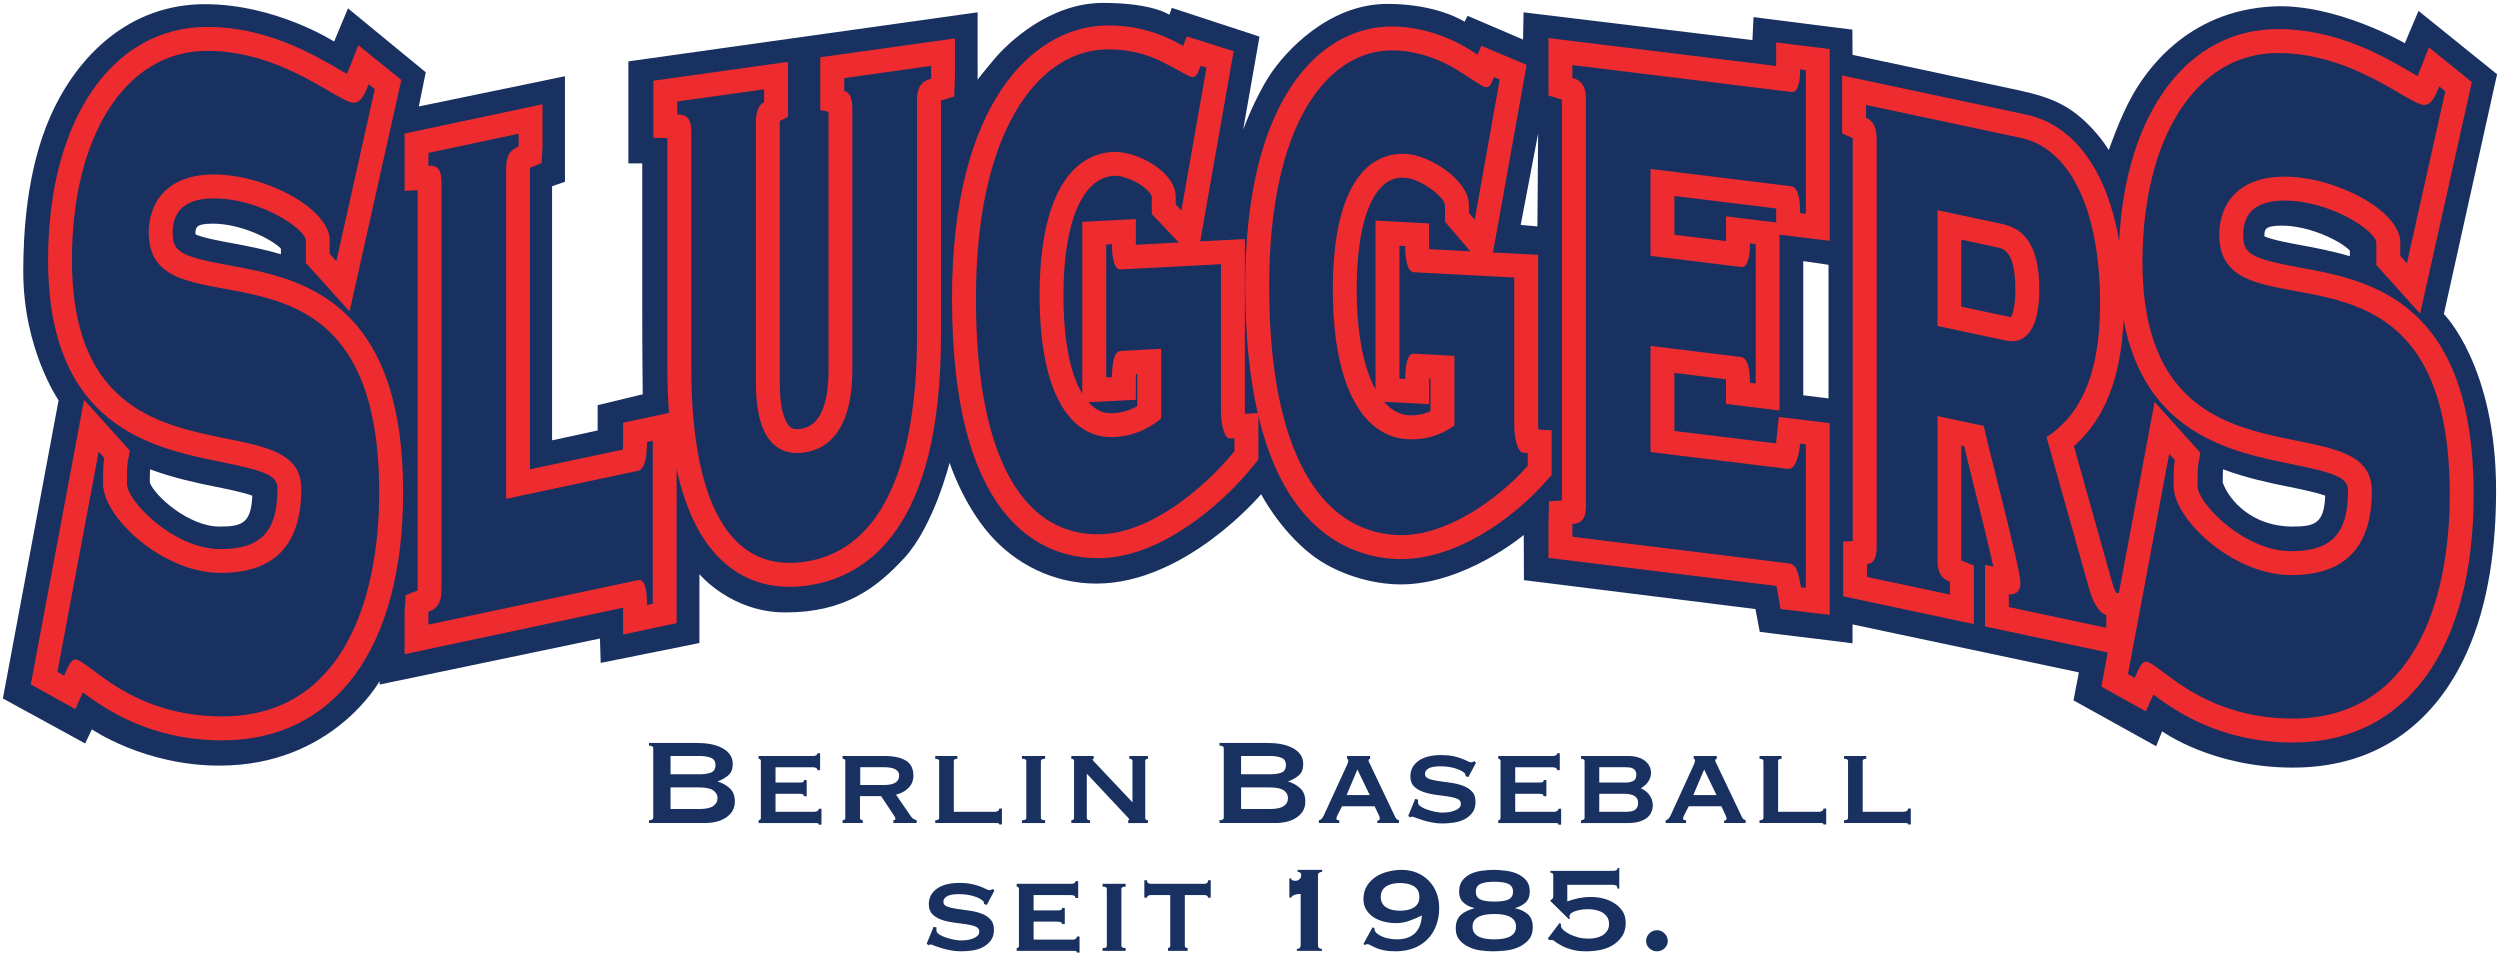
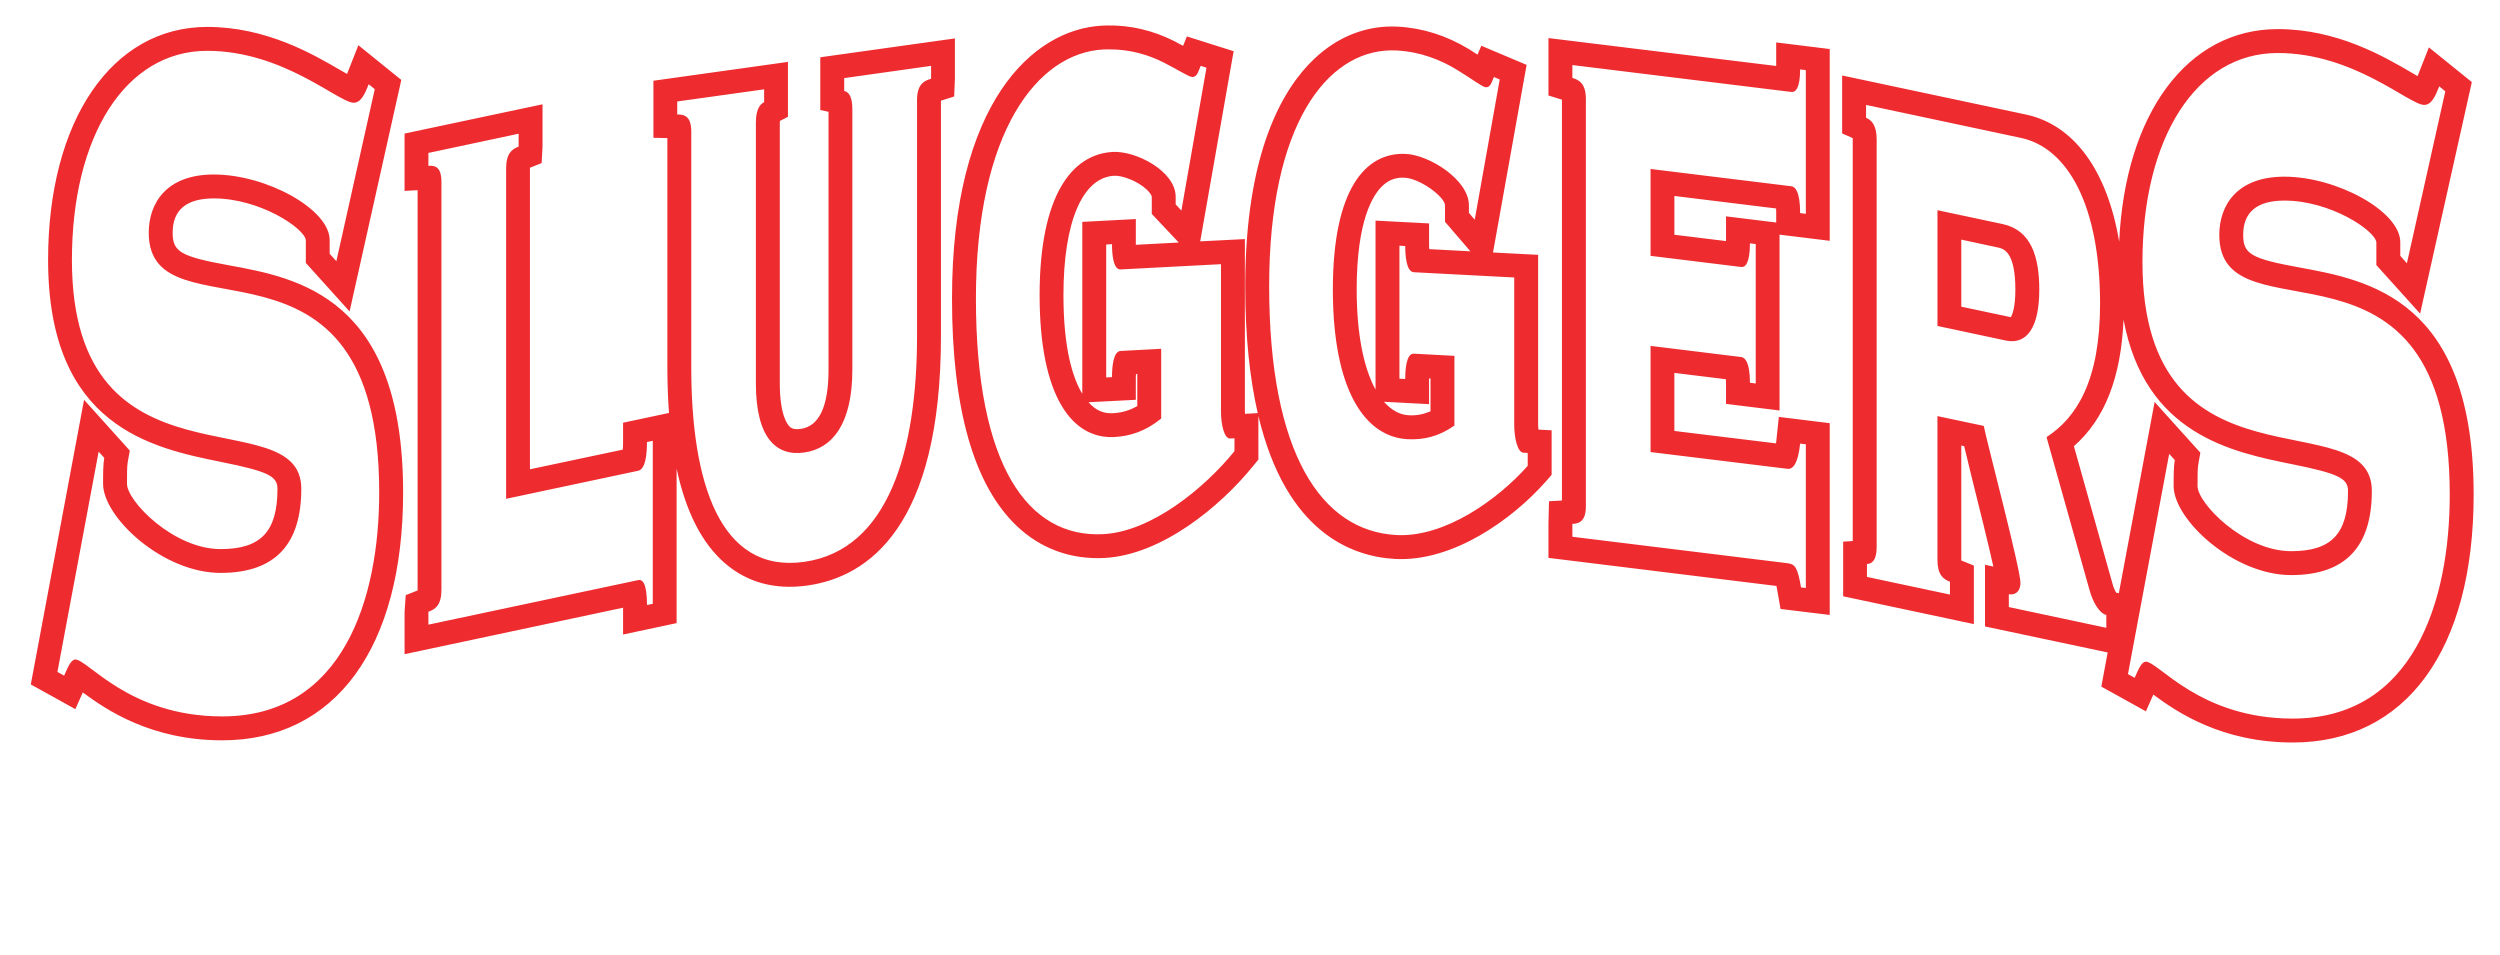
<svg xmlns="http://www.w3.org/2000/svg" version="1.1" width="862.395" height="329.598" id="svg3079">
  <defs id="defs3081" />
  <g transform="translate(71.198,-250.42)" id="layer1">
-     <path d="m 739.408,338.813 c -6.117,-1.812 -11.949,-2.921 -16.872,-3.823 -4.202,-0.768 -10.15,-1.894 -12.598,-3.045 0,-0.041 -0.004,-0.051 -0.004,-0.095 0,-2.164 0,-3.591 5.999,-3.591 9.617,0 20.234,5.26 23.474,8.6 l 0,1.954 z m -19.797,93.248 c -13.561,0 -21.702,-8.652 -24.051,-15.163 0.002,-1.745 0.017,-3.535 0.084,-4.584 8.202,3.046 16.221,4.721 22.684,6.027 3.992,0.808 9.594,1.95 12.581,3.068 -0.379,9.588 -3.57,10.652 -11.299,10.652 z m -160.047,-44.202 -8.713,-1.09 0,-46.274 8.713,1.27 0,46.094 z m -100.425,-59.342 -5.756,-0.5 6.008,-31.538 -0.251,32.039 z m -433.437,9.612 c -6.114,-1.812 -11.947,-2.921 -16.87,-3.823 -4.204,-0.768 -10.151,-1.894 -12.599,-3.045 -0.002,-0.041 -0.006,-0.051 -0.006,-0.095 0,-2.164 0,-3.591 5.999,-3.591 9.614,0 20.234,5.26 23.475,8.6 l 0,1.954 z M 4.53,432.061 c -10.698,0 -22.437,-10.686 -24.051,-15.163 0.002,-1.745 0.016,-3.535 0.085,-4.584 8.2,3.046 16.219,4.721 22.683,6.027 3.991,0.808 9.594,1.95 12.582,3.068 -0.38,9.588 -3.571,10.652 -11.299,10.652 z M 790.197,276.045 l -27.108,-21.874 -4.717,11.15 c 0,0 -23.676,-13.724 -45.293,-12.694 -30.367,1.447 -44.461,23.11 -48.842,30.983 -4.381,7.873 -7.99,18.589 -7.99,18.589 0,0 -2.073,-3.551 -5.861,-7.576 -7.115,-7.562 -13.557,-10.539 -25.043,-13.026 -11.486,-2.487 -57.485,-12.254 -57.485,-12.254 l -0.06,-8.702 -34.102,-4.323 -0.375,7.922 -78.952,-9.571 -0.171,9.4 -19.14,-8.204 -1.025,2.051 c 0,0 -9.227,-6.152 -26.659,-6.152 -20.337,0 -35.374,16.577 -40.671,24.779 -5.297,8.204 -9.059,18.628 -9.059,18.628 l 5.641,-32.127 -30.248,-9.913 -0.854,2.392 c 0,0 -5.639,-4.101 -22.9,-4.101 -18.455,0 -32.811,13.843 -37.424,19.311 -4.614,5.468 -5.81,7.177 -5.81,7.177 l 0,-23.242 -120.48,16.919 0,35.205 4.785,0 c 0,0 0,29.049 0,48.532 0,19.483 0.171,31.104 0.171,31.104 l -15.55,3.76 0,8.714 -15.721,3.418 0,-87.666 4.443,-1.538 0,-36.399 -50.413,10.424 2.393,-11.793 -26.83,-22.043 -4.785,11.449 c 0,0 -20.071,-12.896 -44.605,-12.896 -25.716,0 -43.87,17.415 -53.27,38.686 -8.349,18.891 -9.351,41.027 -9.351,53.617 0,26.764 12.181,44.347 12.181,44.347 l -19.215,102.851 28.393,15.527 2.316,-4.89 c 0,0 18.1,12.526 44.006,12.526 39.117,0 55.244,-29.167 55.244,-29.167 l 0,1.201 76.005,-15.869 0.257,8.406 34.054,-6.862 0,-23.761 c 0,0 10.895,13.21 29.681,13.21 20.244,0 31.225,-8.234 40.918,-18.699 10.265,-11.082 15.698,-32.94 15.698,-32.94 0,0 4.47,13.953 13.81,24.705 8.748,10.069 21.866,16.985 36.801,16.985 30.882,0 56.851,-30.833 56.851,-30.833 0,0 6.341,12.238 17.25,20.765 8.76,6.845 21.053,10.352 30.925,10.352 22.169,0 42.427,-17.059 42.427,-17.059 l 0.064,15.589 79.866,9.968 1.47,7.858 c 0,0 5.18,0.705 11.824,1.47 6.646,0.766 20.19,2.492 20.19,2.492 l 0,-6.517 78.079,16.548 -1.855,9.65 28.514,15.816 2.059,-5.147 c 0,0 17.156,12.525 45.122,12.525 30.75,0 49.707,-17.061 59.875,-39.46 7.817,-17.22 10.205,-37.503 10.205,-56.184 0,-42.977 -18.012,-60.821 -18.012,-60.821 l 18.356,-82.695" id="path22" style="fill:#193160;fill-opacity:1;fill-rule:nonzero;stroke:none" />
    <path d="m 310.579,259.206 c -0.537,0.011 -1.086,0.034 -1.625,0.063 -23.869,1.252 -51.75,26.659 -51.75,94.125 0,38.017 7.531,64.414 22.375,78.5 8.215,7.794 18.653,11.607 30.219,11 19.729,-1.034 39.945,-17.721 51.25,-31.688 l 1.844,-2.25 0,-15.062 c 9.594,40.271 32.306,48.563 47.219,49.344 19.956,1.047 40.422,-13.706 51.875,-26.656 l 2.062,-2.344 0,-15.375 c 0,0 -2.326,-0.136 -4.531,-0.25 -0.053,-0.581 -0.125,-1.089 -0.125,-1.812 l 0,-58.469 c 0,0 -12.88,-0.672 -15.562,-0.812 0.861,-4.814 11.594,-64.719 11.594,-64.719 l -15.625,-6.594 c 0,0 -0.674,1.572 -1.312,3.063 -1.435,-0.92 -2.875,-1.844 -2.875,-1.844 -7.805,-4.743 -16.071,-7.362 -24.625,-7.812 -10.603,-0.554 -20.59,3.296 -28.875,11.156 -10.829,10.279 -23.75,32.213 -23.75,78.344 0,17.668 1.611,32.069 4.312,43.812 -0.203,0.011 -2.194,0.135 -4.375,0.25 -0.017,-0.338 -0.062,-0.563 -0.062,-0.938 l 0,-59.344 c 0,0 -13.3,0.67 -15.406,0.781 0.793,-4.519 11.531,-65.594 11.531,-65.594 l -16.125,-5.094 c 0,0 -0.654,1.632 -1.312,3.25 -1.513,-0.811 -3.031,-1.625 -3.031,-1.625 -7.421,-3.737 -15.252,-5.568 -23.312,-5.406 z m -310.313,0.5 c -32.839,0 -54.875,32.307 -54.875,80.375 0,57.604 36.005,64.895 59.844,69.719 15.84,3.205 19.281,4.826 19.281,9.219 0,14.765 -5.695,20.812 -19.625,20.812 -16.23,0 -32.281,-16.545 -32.281,-22.5 0,-3.132 -0.005,-6.089 0.25,-7.5 l 0.719,-3.969 -15.781,-17.531 -18.375,98.188 15.375,8.531 c 0,0 1.494,-3.381 2.562,-5.781 8.164,6.064 23.6,16.531 48.094,16.531 39.068,0 62.406,-31.973 62.406,-85.5 0,-67.381 -36.204,-73.994 -60.156,-78.375 -16.645,-3.043 -19.344,-4.629 -19.344,-11.25 0,-7.846 4.773,-11.812 14.219,-11.812 15.933,0 31.344,10.371 31.719,14.406 l 0,7.844 15.094,16.75 17.844,-79.875 -14.812,-11.969 c 0,0 -3.534,8.959 -3.906,9.906 -0.705,-0.406 -1.421,-0.796 -2.094,-1.188 -9.611,-5.614 -25.708,-15.031 -46.156,-15.031 z m 714.25,0.75 c -31.212,0 -52.635,29.184 -54.688,73.344 -4.071,-24.409 -15.486,-40.326 -32.188,-43.875 l -63.375,-13.469 0,20 c 0,0 2.204,0.976 3.625,1.594 0.01,0.157 0.031,0.225 0.031,0.438 l 0,138.562 c -1.633,0.106 -3.312,0.219 -3.312,0.219 l 0,18.844 45.094,9.594 0,-20.187 c 0,0 -2.95,-1.207 -4.312,-1.75 -0.004,-0.107 -0.031,-0.121 -0.031,-0.25 l 0,-39.406 c 0.455,0.097 0.58,0.128 1,0.219 1.194,4.907 2.719,11.219 2.719,11.219 2.116,8.451 5.575,22.281 7.344,30.312 -1.19,-0.253 -2.875,-0.625 -2.875,-0.625 l 0,21.281 42.312,8.969 -2.188,11.781 15.375,8.531 c 0,0 1.496,-3.379 2.562,-5.781 8.167,6.065 23.598,16.531 48.094,16.531 39.067,0 62.406,-31.974 62.406,-85.5 0,-67.381 -36.202,-73.994 -60.156,-78.375 -16.641,-3.045 -19.344,-4.629 -19.344,-11.25 0,-7.846 4.773,-11.812 14.219,-11.812 15.931,0 31.342,10.371 31.719,14.406 l 0,7.844 15.094,16.75 17.844,-79.875 -14.812,-11.969 c 0,0 -3.536,8.965 -3.906,9.906 -0.704,-0.404 -1.423,-0.826 -2.094,-1.219 -9.61,-5.612 -25.704,-15 -46.156,-15 z m -251.562,3.094 0,19.812 c 0,0 3.04,0.941 4.656,1.438 l 0,138.281 c -2.188,0.115 -4.469,0.25 -4.469,0.25 l -0.188,7.813 0,11.719 78.656,9.688 c 0.103,0.512 0.212,1.111 0.344,1.875 l 1.062,6.062 16.969,2.062 0,-66.156 -17.562,-2.156 -0.875,8.375 c -0.029,0.303 -0.061,0.488 -0.094,0.75 -6.592,-0.811 -25.973,-3.163 -35.062,-4.281 l 0,-20.031 c 7.399,0.909 13.59,1.673 17.781,2.188 0.017,0.378 0.031,0.734 0.031,1.219 l 0,7.281 18.469,2.281 0,-60.656 c 1.635,0.2 17.312,2.125 17.312,2.125 l 0,-66.156 -18.469,-2.281 0,8.125 c -18.004,-2.211 -78.562,-9.625 -78.562,-9.625 z m -204.75,0.125 -46.438,6.5 0,18.188 c 0,0 1.45,0.306 2.844,0.625 l 0,88.938 c 0,12.674 -3.224,19.547 -9.562,20.438 -2.545,0.358 -3.396,-0.375 -3.719,-0.656 -0.83,-0.72 -3.531,-3.937 -3.531,-15.094 l 0,-89.906 c 0,-0.27 0.019,-0.369 0.031,-0.562 1.316,-0.671 2.781,-1.438 2.781,-1.438 l 0,-18.937 -46.406,6.5 0,19.687 c 0,0 2.468,0.046 4.812,0.094 l 0,79.188 c 0,5.516 0.199,10.695 0.562,15.625 l -15.844,3.375 0,6.656 c 0,1.114 -0.038,1.945 -0.094,2.625 -6.831,1.451 -21.906,4.628 -32.031,6.781 l 0,-103.75 c 0,-0.128 0.027,-0.174 0.031,-0.281 1.409,-0.562 4,-1.594 4,-1.594 l 0.312,-5.688 0,-14.594 -47.594,10.094 0,19.781 c 0,0 2.255,-0.137 4.5,-0.25 l 0,137.844 c 0,0.114 -0.028,0.153 -0.031,0.25 -1.399,0.551 -4.062,1.594 -4.062,1.594 l -0.406,5.75 0,14.625 c 0,0 64.015,-13.614 75.375,-16.031 l 0,9.25 18.469,-3.938 0,-53.281 c 3.171,14.809 8.708,25.703 16.562,32.531 7.755,6.742 17.348,9.355 28.562,7.781 21.002,-2.954 46.062,-20.296 46.062,-86.125 l 0,-81.125 c 1.503,-0.471 4.562,-1.438 4.562,-1.438 l 0.25,-6.125 0,-13.906 z m 52.75,3.781 c 7.782,-0.114 14.228,1.987 19.219,4.5 5.326,2.679 8.835,5.093 10,5.031 1.663,-0.086 1.981,-1.952 2.812,-3.844 l 2,0.625 -8.656,49.281 -1.969,-2.125 0,-2.594 c 0,-8.873 -13.668,-15.918 -21.656,-15.5 -14.148,0.743 -25.281,15.006 -25.281,49.406 0,35.134 11.302,49.698 25.781,48.938 5.493,-0.288 10.83,-2.026 16.156,-6.375 l 0,-24.062 -14,0.75 c -2.662,0.138 -2.969,6.072 -2.969,9.031 l -2,0.094 0,-45.844 2,-0.125 c 0,2.961 0.307,8.857 2.969,8.719 l 34.625,-1.812 0,50.688 c 0,4.807 1.157,9.542 3.156,9.438 l 1.5,-0.062 0,4.438 c -10.319,12.747 -28.605,27.753 -45.25,28.625 -25.963,1.362 -43.938,-23.581 -43.938,-81.281 0,-57.699 21.301,-84.72 43.938,-85.906 0.531,-0.028 1.044,-0.024 1.562,-0.031 z m 97.469,0.344 c 0.704,-0.014 1.418,-0.01 2.125,0.031 8.484,0.445 15.455,3.387 20.781,6.625 5.324,3.239 8.835,6.003 10,6.063 1.666,0.088 1.981,-1.726 2.812,-3.531 l 2,0.844 -8.625,48.375 -2,-2.344 0,-2.594 c 0,-8.88 -13.666,-17.33 -21.656,-17.75 -14.148,-0.741 -25.281,12.354 -25.281,46.75 0,35.139 11.302,50.899 25.781,51.656 5.495,0.288 10.832,-0.929 16.156,-4.719 l 0,-24.031 -14,-0.75 c -2.664,-0.14 -2.969,5.762 -2.969,8.719 l -2,-0.094 0,-45.875 2,0.125 c 0,2.958 0.305,8.893 2.969,9.031 l 34.625,1.813 0,50.656 c 0,4.807 1.159,9.677 3.156,9.781 l 1.5,0.094 0,4.438 c -10.319,11.665 -28.609,24.747 -45.25,23.875 -25.965,-1.361 -43.938,-28.178 -43.938,-85.875 0,-55.896 19.985,-80.883 41.812,-81.312 z m -408.156,0.156 c 26.31,0 45.345,17.906 50.531,17.906 2.496,0 3.844,-2.959 5.188,-6.375 l 2.094,1.688 -13.25,59.344 -2.312,-2.563 0,-4.719 c 0,-10.671 -21.885,-22.625 -39.938,-22.625 -16.709,0 -22.469,10.246 -22.469,20.062 0,37.984 79.5,-8.535 79.5,89.625 0,36.704 -12.482,77.25 -54.156,77.25 -32.072,0 -46.269,-19.625 -50.688,-19.625 -1.535,0 -2.692,3.001 -3.844,5.562 l -2.312,-1.281 14.219,-75.969 1.938,2.125 c -0.384,2.135 -0.406,5.131 -0.406,8.969 0,11.524 20.557,30.719 40.531,30.719 19.204,0 27.844,-10.253 27.844,-29.031 0,-31.583 -79.125,3.429 -79.125,-78.938 0,-42.68 18.425,-72.125 46.656,-72.125 z m 714.25,0.75 c 26.311,0 45.347,17.906 50.531,17.906 2.497,0 3.843,-2.991 5.188,-6.406 l 2.094,1.719 -13.25,59.312 -2.281,-2.562 0,-4.688 c 0,-10.669 -21.915,-22.625 -39.969,-22.625 -16.709,0 -22.469,10.246 -22.469,20.062 0,37.984 79.5,-8.535 79.5,89.625 0,36.704 -12.483,77.25 -54.156,77.25 -32.072,0 -46.273,-19.625 -50.688,-19.625 -1.538,0 -2.691,2.999 -3.844,5.562 l -2.312,-1.281 14.219,-75.969 1.938,2.125 c -0.385,2.135 -0.406,5.129 -0.406,8.969 0,11.523 20.559,30.719 40.531,30.719 19.204,0 27.844,-10.255 27.844,-29.031 0,-31.585 -79.125,3.43 -79.125,-78.938 0,-42.678 18.426,-72.125 46.656,-72.125 z m -243.312,4.156 75.562,9.281 c 1.33,0.163 3,-1.125 3,-7.781 l 1.969,0.25 0,49.562 -1.969,-0.25 c 0,-7.395 -1.67,-9.085 -3,-9.25 l -48.594,-5.969 0,29.969 31.281,3.844 c 1.332,0.163 3,-1.128 3,-8.156 l 2,0.25 0,48.094 -2,-0.25 c 0,-7.029 -1.668,-8.713 -3,-8.875 l -31.281,-3.844 0,36.625 47.25,5.781 c 1.995,0.244 3.677,-2.113 4.344,-8.688 l 1.969,0.219 0,49.562 -1.656,-0.188 c -1.165,-6.803 -1.994,-8.021 -4.656,-8.344 l -74.219,-9.125 0,-4.437 c 2.331,-0.086 4.656,-0.886 4.656,-6.063 l 0,-140.562 c 0,-5.18 -2.326,-6.562 -4.656,-7.219 l 0,-4.438 z m -221.219,0.281 0,4.437 c -2.664,0.743 -4.844,2.166 -4.844,7.344 l 0,81.344 c 0,39.204 -9.645,73.849 -38.938,77.969 -29.292,4.113 -38.938,-27.793 -38.938,-67 l 0,-81.375 c 0,-5.178 -2.182,-5.975 -4.844,-5.969 l 0,-4.469 29.969,-4.188 0,4.438 c -0.999,0.508 -2.844,1.851 -2.844,7.031 l 0,89.906 c 0,18.863 7.003,25.264 16.656,23.906 9.654,-1.357 16.625,-9.731 16.625,-28.594 l 0,-89.875 c 0,-5.178 -1.814,-6.021 -2.812,-6.25 l 0,-4.438 29.969,-4.219 z m 322.531,13.469 53.406,11.375 c 16.314,3.465 27.312,23.562 27.312,57.219 0,26.631 -8.152,39.319 -18.469,46 l 14.812,52.688 c 1.167,4.317 3.482,8.16 5.812,8.656 l 0,4.438 -33.625,-7.156 0,-4.437 c 1.499,0.318 4,-0.271 4,-3.969 0,-4.809 -11.324,-47.523 -12.656,-54.094 l -15.969,-3.375 0,49.563 c 0,5.176 1.98,6.696 4.312,7.562 l 0,4.438 -28.625,-6.094 0,-4.438 c 1.33,-0.087 3.344,-0.76 3.344,-5.938 l 0,-140.562 c 0,-5.178 -1.995,-6.715 -3.656,-7.438 l 0,-4.438 z m -464.812,9.938 0,4.438 c -2.33,0.865 -4.312,2.387 -4.312,7.562 l 0,113.938 45.594,-9.688 c 1.332,-0.284 3,-2.14 3,-9.906 l 2,-0.406 0,56.219 -2,0.406 c 0,-7.769 -1.668,-8.878 -3,-8.594 l -72.406,15.375 0,-4.438 c 2.496,-0.903 4.5,-2.416 4.5,-7.594 l 0,-140.562 c 0,-5.178 -2.004,-5.852 -4.5,-5.688 l 0,-4.438 31.125,-6.625 z m 205.438,14.5 c 2.796,-0.144 8.096,1.79 11.25,4.781 1.254,1.192 1.719,2.142 1.719,2.5 l 0,5.875 c 0,0 6.797,7.211 9.312,9.875 -7.156,0.377 -10.748,0.567 -14.812,0.781 0,-0.082 0,-0.134 0,-0.219 l 0,-8.656 -18.469,0.969 0,59.313 c -3.162,-5.238 -6.5,-15.212 -6.5,-34.031 0,-25.216 6.545,-40.611 17.5,-41.188 z m 99.156,0.656 c 0.369,-0.013 0.736,0.011 1.125,0.031 5.289,0.276 13.844,6.645 13.844,9.531 l 0,5.656 c 0,0 6.428,7.484 8.75,10.188 -7.025,-0.368 -10.76,-0.569 -14.188,-0.75 -0.017,-0.379 -0.062,-0.603 -0.062,-1.062 l 0,-7.812 -18.469,-0.969 0,58.281 c -4.12,-7.495 -6.5,-19.319 -6.5,-34.531 0,-23.767 5.564,-32.579 8.875,-35.719 1.915,-1.818 4.039,-2.755 6.625,-2.844 z m 94.094,6.313 c 10.804,1.326 29.459,3.621 35.094,4.312 0.023,0.469 0.031,0.962 0.031,1.594 l 0,3.25 c -1.635,-0.2 -17.312,-2.125 -17.312,-2.125 l 0,8.531 c -5.139,-0.632 -12.408,-1.522 -17.812,-2.187 l 0,-13.375 z m 90.75,4.906 0,39.938 23.625,5.031 c 6.99,1.486 11.5,-4.217 11.5,-17.531 0,-11.467 -2.838,-20.569 -12.656,-22.656 l -22.469,-4.781 z m 8.219,10.156 c 6.178,1.316 12.531,2.688 12.531,2.688 1.989,0.424 6.125,1.288 6.125,14.594 0,6.172 -1.087,8.672 -1.562,9.469 -0.045,-0.01 -10.269,-2.176 -17.094,-3.625 l 0,-23.125 z m 55.969,27.594 c 7.384,39.593 37.386,45.673 58.156,49.875 15.844,3.205 19.281,4.824 19.281,9.219 0,14.764 -5.695,20.781 -19.625,20.781 -16.229,0 -32.281,-16.514 -32.281,-22.469 0,-3.132 -0.005,-6.093 0.25,-7.5 l 0.719,-4 -15.781,-17.5 -12.344,65.969 c -0.398,-0.085 -0.56,-0.114 -0.906,-0.188 -0.379,-0.615 -0.87,-1.572 -1.281,-3.094 -0.018,-0.064 -9.553,-34.049 -13.312,-47.438 10.644,-9.309 16.267,-23.686 17.125,-43.656 z m -340.219,18.75 0,11.062 c -2.59,1.502 -5.264,2.305 -8.344,2.469 -2.993,0.157 -5.399,-0.764 -7.625,-2.875 -0.257,-0.245 -0.564,-0.594 -0.844,-0.906 2.433,-0.126 16.312,-0.844 16.312,-0.844 l 0,-7.812 c 0,-0.46 0.046,-0.682 0.062,-1.063 0.148,-0.01 0.289,-0.023 0.438,-0.031 z m 100.656,1.531 c 0.165,0.01 0.333,0.021 0.5,0.031 l 0,11.312 c -2.312,0.989 -4.7,1.52 -7.469,1.375 -3.265,-0.171 -6.123,-1.87 -8.594,-4.656 2.291,0.121 15.562,0.812 15.562,0.812 l 0,-8.687 c 0,-0.085 0,-0.105 0,-0.188 z" id="path24" style="fill:#ee2c30;fill-opacity:1;fill-rule:nonzero;stroke:none" />
-     <path d="m 152.673,506.706 0,0.938 c 0.982,0 1.469,0.307 1.469,0.937 l 0,23.844 c 0,0.63 -0.487,0.938 -1.469,0.938 l 0,0.969 19.25,0 c 1.643,0 3.082,-0.196 4.375,-0.562 1.293,-0.369 2.392,-0.898 3.281,-1.563 0.894,-0.665 1.576,-1.421 2.031,-2.312 0.453,-0.892 0.688,-1.888 0.688,-2.938 0,-1.994 -0.586,-3.496 -1.719,-4.562 -1.132,-1.067 -2.517,-1.854 -4.156,-2.344 l 0,-0.125 c 1.398,-0.49 2.614,-1.169 3.625,-2.062 1.013,-0.893 1.531,-2.166 1.531,-3.812 0,-1.367 -0.363,-2.509 -1.062,-3.438 -0.7,-0.929 -1.628,-1.672 -2.781,-2.25 -1.155,-0.577 -2.466,-1.018 -3.969,-1.281 -1.503,-0.264 -3.082,-0.375 -4.688,-0.375 l -16.406,0 z m 196.812,0 0,0.938 c 0.98,0 1.469,0.307 1.469,0.937 l 0,23.844 c 0,0.63 -0.489,0.938 -1.469,0.938 l 0,0.969 19.219,0 c 1.643,0 3.111,-0.196 4.406,-0.562 1.293,-0.369 2.392,-0.898 3.281,-1.563 0.894,-0.665 1.578,-1.421 2.031,-2.312 0.455,-0.892 0.656,-1.888 0.656,-2.938 0,-1.994 -0.553,-3.496 -1.688,-4.562 -1.132,-1.067 -2.52,-1.854 -4.156,-2.344 l 0,-0.125 c 1.396,-0.49 2.61,-1.167 3.625,-2.062 1.013,-0.893 1.5,-2.166 1.5,-3.812 0,-1.367 -0.331,-2.509 -1.031,-3.438 -0.698,-0.929 -1.626,-1.672 -2.781,-2.25 -1.155,-0.577 -2.497,-1.018 -4,-1.281 -1.503,-0.264 -3.048,-0.375 -4.656,-0.375 l -16.406,0 z m -138.719,3.563 c 0,0.634 -0.54,0.937 -1.625,0.937 l -18.656,0 0,0.969 c 0.175,0 0.356,0.066 0.531,0.188 0.175,0.121 0.25,0.312 0.25,0.594 l 0,19.625 c 0,0.282 -0.075,0.472 -0.25,0.594 -0.175,0.121 -0.356,0.188 -0.531,0.188 l 0,0.969 19.281,0 c 0.418,0 0.78,-0.01 1.062,0.031 0.278,0.037 0.406,0.21 0.406,0.531 l 0.938,0 0,-5.5 -0.938,0 c 0,0.315 -0.128,0.559 -0.406,0.75 -0.282,0.194 -0.645,0.312 -1.062,0.312 l -13.438,0 0,-6.219 7.656,0 c 0.7,0 1.24,0.036 1.625,0.125 0.385,0.086 0.542,0.334 0.438,0.719 l 1.031,0 0,-5.562 -0.938,0 c 0,0.385 -0.126,0.632 -0.406,0.719 -0.28,0.089 -0.718,0.125 -1.312,0.125 l -8.094,0 0,-5.281 12.812,0 c 1.085,0 1.625,0.336 1.625,1 l 0.938,0 0,-5.812 -0.938,0 z m 255.156,0 c 0,0.634 -0.542,0.937 -1.625,0.937 l -18.656,0 0,0.969 c 0.171,0 0.354,0.066 0.531,0.188 0.171,0.121 0.25,0.312 0.25,0.594 l 0,19.625 c 0,0.282 -0.079,0.472 -0.25,0.594 -0.177,0.123 -0.36,0.188 -0.531,0.188 l 0,0.969 19.281,0 c 0.418,0 0.783,-0.01 1.062,0.031 0.282,0.037 0.406,0.21 0.406,0.531 l 0.938,0 0,-5.5 -0.938,0 c 0,0.315 -0.124,0.559 -0.406,0.75 -0.28,0.194 -0.645,0.312 -1.062,0.312 l -13.438,0 0,-6.219 7.656,0 c 0.698,0 1.24,0.036 1.625,0.125 0.385,0.086 0.54,0.334 0.438,0.719 l 1.031,0 0,-5.562 -0.938,0 c 0,0.385 -0.128,0.632 -0.406,0.719 -0.28,0.089 -0.718,0.125 -1.312,0.125 l -8.094,0 0,-5.281 12.812,0 c 1.083,0 1.625,0.336 1.625,1 l 0.938,0 0,-5.812 -0.938,0 z m -40,0.625 c -3.362,0 -5.955,0.672 -7.812,2 -1.855,1.332 -2.781,3.103 -2.781,5.344 0,1.503 0.425,2.678 1.281,3.5 0.856,0.825 1.922,1.438 3.219,1.875 1.293,0.438 2.683,0.777 4.188,0.969 1.501,0.193 2.928,0.369 4.219,0.563 1.297,0.194 2.362,0.46 3.219,0.812 0.859,0.348 1.281,0.918 1.281,1.688 0,0.665 -0.231,1.192 -0.719,1.594 -0.494,0.404 -1.11,0.709 -1.812,0.938 -0.694,0.228 -1.375,0.397 -2.094,0.469 -0.716,0.067 -1.323,0.094 -1.812,0.094 -0.525,0 -1.261,-0.073 -2.188,-0.25 -0.929,-0.173 -1.855,-0.422 -2.781,-0.719 -0.926,-0.298 -1.712,-0.657 -2.375,-1.094 -0.669,-0.437 -1,-0.912 -1,-1.438 0,-0.174 -0.017,-0.342 0,-0.5 0.018,-0.156 0.031,-0.329 0.031,-0.469 l -1,-0.25 -2.406,5.875 0.75,0.531 c 0.171,-0.211 0.382,-0.312 0.625,-0.312 0.138,0 0.552,0.141 1.219,0.406 0.663,0.262 1.474,0.544 2.438,0.844 0.966,0.297 2.016,0.553 3.188,0.781 1.173,0.227 2.37,0.344 3.562,0.344 1.192,0 2.433,-0.107 3.781,-0.281 1.346,-0.175 2.599,-0.532 3.719,-1.094 1.124,-0.561 2.063,-1.331 2.812,-2.312 0.756,-0.979 1.125,-2.239 1.125,-3.781 0,-1.542 -0.425,-2.749 -1.281,-3.625 -0.859,-0.877 -1.953,-1.544 -3.25,-2 -1.291,-0.455 -2.687,-0.777 -4.188,-0.969 -1.505,-0.194 -2.893,-0.402 -4.188,-0.594 -1.297,-0.193 -2.391,-0.448 -3.25,-0.781 -0.856,-0.334 -1.281,-0.887 -1.281,-1.656 0,-0.49 0.16,-0.919 0.438,-1.25 0.28,-0.334 0.664,-0.603 1.156,-0.813 0.488,-0.21 1.03,-0.349 1.656,-0.437 0.634,-0.087 1.298,-0.125 2,-0.125 1.816,0 3.465,0.205 4.938,0.625 1.468,0.42 2.554,0.936 3.25,1.531 0.282,0.21 0.463,0.415 0.5,0.625 0.033,0.21 0.061,0.417 0.094,0.625 l 0.938,0.312 2.625,-4.938 -0.562,-0.562 c -0.21,0.105 -0.393,0.195 -0.531,0.281 -0.138,0.087 -0.345,0.125 -0.625,0.125 -0.247,0 -0.621,-0.114 -1.125,-0.375 -0.509,-0.261 -1.193,-0.562 -2,-0.875 -0.805,-0.316 -1.766,-0.614 -2.938,-0.875 -1.173,-0.262 -2.605,-0.375 -4.25,-0.375 z m -265.812,0.312 10.031,0 c 1.575,0 2.873,0.224 3.906,0.625 1.031,0.404 1.562,1.236 1.562,2.531 0,1.295 -0.531,2.159 -1.562,2.562 -1.034,0.401 -2.331,0.594 -3.906,0.594 l -10.031,0 0,-6.313 z m 59.344,0 0,0.969 c 0.63,0 0.938,0.254 0.938,0.781 l 0,19.625 c 0,0.527 -0.308,0.781 -0.938,0.781 l 0,0.969 6.969,0 0,-0.969 c -0.21,0 -0.43,-0.064 -0.656,-0.188 -0.229,-0.121 -0.312,-0.312 -0.312,-0.594 l 0,-7.531 7.281,0 4.156,6.219 c 0.525,0.737 0.781,1.275 0.781,1.625 0,0.317 -0.23,0.469 -0.688,0.469 l 0,0.969 8.031,0 0,-0.969 c -0.385,-0.105 -0.731,-0.244 -1.062,-0.438 -0.334,-0.194 -0.626,-0.49 -0.906,-0.875 l -5.156,-7.5 c 0.733,-0.175 1.456,-0.448 2.156,-0.781 0.7,-0.332 1.328,-0.77 1.906,-1.313 0.576,-0.542 1.054,-1.171 1.406,-1.906 0.35,-0.735 0.531,-1.555 0.531,-2.5 0,-2.481 -0.875,-4.25 -2.625,-5.281 -1.752,-1.032 -4.196,-1.563 -7.312,-1.563 l -14.5,0 z m 31.969,0 0,0.969 c 0.91,0 1.344,0.254 1.344,0.781 l 0,19.625 c 0,0.527 -0.434,0.781 -1.344,0.781 l 0,0.969 20.594,0 c 0.42,0 0.751,-0.01 1.031,0.031 0.28,0.035 0.438,0.189 0.438,0.469 l 0.938,0 0,-5.5 -0.938,0 c 0,0.35 -0.158,0.621 -0.438,0.813 -0.28,0.194 -0.611,0.312 -1.031,0.312 l -14.188,0 0,-17.5 c 0,-0.527 0.416,-0.781 1.219,-0.781 l 0,-0.969 -7.625,0 z m 29.906,0 0,0.969 c 0.56,0 0.944,0.066 1.156,0.188 0.21,0.121 0.344,0.312 0.344,0.594 l 0,19.625 c 0,0.282 -0.134,0.472 -0.344,0.594 -0.212,0.123 -0.596,0.188 -1.156,0.188 l 0,0.969 8,0 0,-0.969 c -0.98,0 -1.469,-0.255 -1.469,-0.781 l 0,-19.625 c 0,-0.525 0.489,-0.781 1.469,-0.781 l 0,-0.969 -8,0 z m 17.031,0 0,0.969 c 0.628,0 0.938,0.256 0.938,0.781 l 0,19.625 c 0,0.527 -0.31,0.781 -0.938,0.781 l 0,0.969 6.438,0 0,-0.969 c -0.735,0 -1.094,-0.255 -1.094,-0.781 l 0,-15.281 13,13.875 c 0.418,0.457 0.791,0.837 1.125,1.188 0.331,0.35 0.5,0.61 0.5,0.75 0,0.175 -0.099,0.25 -0.344,0.25 l 0,0.969 6.812,0 0,-0.969 c -0.63,0 -0.938,-0.255 -0.938,-0.781 l 0,-19.625 c 0,-0.525 0.307,-0.781 0.938,-0.781 l 0,-0.969 -6.406,0 0,0.969 c 0.698,0 1.062,0.256 1.062,0.781 l 0,14.219 -12.594,-13.344 c -0.77,-0.769 -1.156,-1.233 -1.156,-1.406 0,-0.14 0.13,-0.215 0.375,-0.25 l 0,-0.969 -7.719,0 z m 58.562,0 10,0 c 1.575,0 2.902,0.224 3.938,0.625 1.029,0.404 1.531,1.236 1.531,2.531 0,1.295 -0.502,2.159 -1.531,2.562 -1.036,0.401 -2.363,0.594 -3.938,0.594 l -10,0 0,-6.313 z m 36.562,0 0,0.969 c 0.103,0.07 0.195,0.136 0.281,0.188 0.091,0.053 0.156,0.165 0.156,0.375 0,0.278 -0.068,0.578 -0.188,0.875 -0.124,0.298 -0.292,0.698 -0.5,1.188 l -7.844,17.062 c -0.142,0.28 -0.33,0.574 -0.594,0.906 -0.264,0.333 -0.613,0.524 -1.031,0.594 l 0,0.969 7.031,0 0,-0.969 c -0.315,0 -0.542,-0.024 -0.719,-0.094 -0.177,-0.07 -0.25,-0.252 -0.25,-0.531 0,-0.173 0.038,-0.368 0.125,-0.594 0.086,-0.228 0.206,-0.501 0.344,-0.781 l 1.469,-2.812 11.219,0 1.438,3 c 0.107,0.28 0.18,0.483 0.25,0.656 0.07,0.178 0.094,0.384 0.094,0.594 0,0.282 -0.092,0.457 -0.281,0.562 -0.191,0.104 -0.385,0.156 -0.562,0.156 l 0,0.812 7.469,0 0,-0.969 c -0.245,-0.07 -0.475,-0.174 -0.688,-0.312 -0.21,-0.141 -0.39,-0.373 -0.562,-0.688 l -8.5,-17.844 c -0.175,-0.385 -0.341,-0.733 -0.5,-1.031 -0.159,-0.297 -0.25,-0.539 -0.25,-0.75 0,-0.244 0.07,-0.371 0.188,-0.406 0.124,-0.034 0.237,-0.086 0.344,-0.156 l 0,-0.969 -7.938,0 z m 80.719,0 0,0.969 c 0.282,0 0.551,0.066 0.812,0.188 0.264,0.121 0.406,0.312 0.406,0.594 l 0,19.625 c 0,0.282 -0.143,0.472 -0.406,0.594 -0.261,0.123 -0.53,0.188 -0.812,0.188 l 0,0.969 16.125,0 c 1.538,0 2.865,-0.166 3.969,-0.5 1.099,-0.331 2.002,-0.784 2.688,-1.344 0.679,-0.56 1.156,-1.204 1.469,-1.938 0.315,-0.735 0.5,-1.537 0.5,-2.375 0,-0.734 -0.128,-1.402 -0.375,-2.031 -0.247,-0.631 -0.553,-1.199 -0.938,-1.688 -0.387,-0.49 -0.82,-0.902 -1.312,-1.25 -0.488,-0.352 -0.981,-0.634 -1.469,-0.844 l 0,-0.062 c 0.418,-0.21 0.815,-0.494 1.219,-0.844 0.406,-0.35 0.787,-0.715 1.125,-1.156 0.331,-0.437 0.6,-0.957 0.812,-1.5 0.21,-0.544 0.312,-1.118 0.312,-1.75 0,-0.77 -0.154,-1.489 -0.469,-2.188 -0.311,-0.702 -0.822,-1.33 -1.469,-1.875 -0.649,-0.541 -1.441,-0.967 -2.406,-1.281 -0.964,-0.315 -2.103,-0.5 -3.438,-0.5 l -16.344,0 z m 38.875,0 0,0.969 c 0.107,0.07 0.222,0.136 0.312,0.188 0.086,0.053 0.125,0.165 0.125,0.375 0,0.278 -0.066,0.578 -0.188,0.875 -0.126,0.298 -0.29,0.698 -0.5,1.188 l -7.812,17.062 c -0.142,0.28 -0.332,0.574 -0.594,0.906 -0.264,0.333 -0.609,0.524 -1.031,0.594 l 0,0.969 7.031,0 0,-0.969 c -0.313,0 -0.573,-0.024 -0.75,-0.094 -0.177,-0.07 -0.25,-0.252 -0.25,-0.531 0,-0.173 0.038,-0.368 0.125,-0.594 0.086,-0.228 0.204,-0.501 0.344,-0.781 l 1.469,-2.812 11.25,0 1.406,3 c 0.103,0.28 0.176,0.483 0.25,0.656 0.07,0.178 0.125,0.384 0.125,0.594 0,0.282 -0.119,0.457 -0.312,0.562 -0.194,0.104 -0.356,0.156 -0.531,0.156 l 0,0.812 7.438,0 0,-0.969 c -0.245,-0.07 -0.448,-0.174 -0.656,-0.312 -0.214,-0.141 -0.421,-0.373 -0.594,-0.688 l -8.5,-17.844 c -0.173,-0.385 -0.346,-0.733 -0.5,-1.031 -0.161,-0.297 -0.25,-0.539 -0.25,-0.75 0,-0.244 0.064,-0.371 0.188,-0.406 0.121,-0.034 0.237,-0.086 0.344,-0.156 l 0,-0.969 -7.938,0 z m 22.688,0 0,0.969 c 0.91,0 1.344,0.256 1.344,0.781 l 0,19.625 c 0,0.527 -0.434,0.781 -1.344,0.781 l 0,0.969 20.594,0 c 0.422,0 0.751,-0.01 1.031,0.031 0.28,0.035 0.438,0.189 0.438,0.469 l 0.938,0 0,-5.5 -0.938,0 c 0,0.35 -0.158,0.621 -0.438,0.813 -0.28,0.194 -0.609,0.312 -1.031,0.312 l -14.188,0 0,-17.5 c 0,-0.525 0.412,-0.781 1.219,-0.781 l 0,-0.969 -7.625,0 z m 29.156,0 0,0.969 c 0.91,0 1.375,0.256 1.375,0.781 l 0,19.625 c 0,0.527 -0.465,0.781 -1.375,0.781 l 0,0.969 20.594,0 c 0.422,0 0.783,-0.01 1.062,0.031 0.276,0.035 0.438,0.189 0.438,0.469 l 0.938,0 0,-5.5 -0.938,0 c 0,0.35 -0.162,0.621 -0.438,0.813 -0.28,0.194 -0.64,0.312 -1.062,0.312 l -14.156,0 0,-17.5 c 0,-0.525 0.412,-0.781 1.219,-0.781 l 0,-0.969 -7.656,0 z m -339.375,3.875 8.281,0 c 1.787,0 3.114,0.272 3.938,0.781 0.824,0.508 1.219,1.185 1.219,2.062 0,2.176 -1.722,3.281 -5.156,3.281 l -8.281,0 0,-6.125 z m 254.938,0 9.312,0 c 0.418,0 0.859,0.04 1.281,0.094 0.418,0.053 0.779,0.18 1.094,0.375 0.317,0.194 0.573,0.448 0.781,0.781 0.21,0.336 0.312,0.78 0.312,1.344 0,1.091 -0.359,1.805 -1.094,2.156 -0.733,0.352 -1.539,0.531 -2.375,0.531 l -9.312,0 0,-5.281 z m -83.438,0.781 4.25,8.812 -7.969,0 3.719,-8.812 z m 119.625,0 4.25,8.812 -8,0 3.75,-8.812 z m -356.562,6.188 10.031,0 c 2.203,0 3.757,0.348 4.719,1.031 0.961,0.682 1.469,1.567 1.469,2.688 0,1.12 -0.507,2.008 -1.469,2.687 -0.961,0.684 -2.516,1.031 -4.719,1.031 l -10.031,0 0,-7.438 z m 196.812,0 10,0 c 2.203,0 3.789,0.348 4.75,1.031 0.961,0.682 1.438,1.567 1.438,2.688 0,1.12 -0.476,2.008 -1.438,2.687 -0.961,0.684 -2.547,1.031 -4.75,1.031 l -10,0 0,-7.438 z m 123.562,2.188 8.375,0 c 1.816,0 3.109,0.285 3.875,0.812 0.772,0.524 1.156,1.319 1.156,2.406 0,0.947 -0.311,1.663 -0.906,2.188 -0.593,0.525 -1.675,0.812 -3.281,0.812 l -9.219,0 0,-6.219 z m 6.281,25.625 c 0,0.422 -0.169,0.705 -0.5,0.812 -0.338,0.103 -0.678,0.156 -1.062,0.156 l -21.594,0 0,0.625 c 0.665,0 1,0.308 1,0.938 l 0,7.25 c 0,0.347 -0.064,0.592 -0.219,0.75 -0.161,0.156 -0.453,0.406 -0.875,0.719 l 6.5,6.406 0.344,-0.438 c -0.103,-0.175 -0.156,-0.356 -0.156,-0.531 0,-0.525 0.239,-0.935 0.75,-1.25 0.502,-0.314 1.117,-0.556 1.812,-0.75 0.702,-0.191 1.392,-0.334 2.094,-0.406 0.7,-0.068 1.244,-0.094 1.594,-0.094 0.807,0 1.623,0.063 2.5,0.219 0.875,0.158 1.69,0.427 2.406,0.812 0.719,0.385 1.308,0.916 1.781,1.563 0.471,0.646 0.719,1.487 0.719,2.5 0,0.978 -0.23,1.772 -0.688,2.437 -0.453,0.665 -1.048,1.209 -1.75,1.594 -0.694,0.383 -1.47,0.656 -2.312,0.812 -0.84,0.159 -1.633,0.219 -2.438,0.219 -1.087,0 -2.193,-0.126 -3.312,-0.406 -1.12,-0.281 -2.138,-0.657 -3.031,-1.094 -0.889,-0.438 -1.613,-0.912 -2.188,-1.437 -0.581,-0.525 -0.875,-1.014 -0.875,-1.469 0,-0.104 0.017,-0.208 0.031,-0.312 0.017,-0.105 0,-0.182 0,-0.25 l -0.469,-0.469 -4.125,5.437 0.625,0.531 c 0.175,-0.033 0.327,-0.044 0.469,-0.062 0.138,-0.016 0.242,-0.031 0.312,-0.031 0.284,0 0.645,0.165 1.062,0.531 0.422,0.368 1.216,0.87 2.406,1.5 0.98,0.527 2.156,0.973 3.5,1.344 1.351,0.367 2.983,0.562 4.906,0.562 1.507,0 3.046,-0.142 4.656,-0.437 1.61,-0.299 3.074,-0.837 4.406,-1.625 1.33,-0.787 2.419,-1.836 3.281,-3.094 0.856,-1.26 1.281,-2.774 1.281,-4.594 0,-1.573 -0.361,-2.957 -1.094,-4.094 -0.735,-1.137 -1.702,-2.046 -2.875,-2.781 -1.173,-0.735 -2.454,-1.294 -3.875,-1.625 -1.419,-0.332 -2.823,-0.5 -4.188,-0.5 -1.472,0 -2.843,0.145 -4.156,0.406 -1.316,0.261 -2.635,0.637 -3.969,1.125 l 0,-5.719 15.75,0 c 0.385,0 0.725,0.079 1.062,0.219 0.331,0.14 0.5,0.501 0.5,1.094 l 0.625,0 0,-7.094 -0.625,0 z m -110.344,0.625 0,0.625 c 0.383,0.068 0.68,0.172 0.906,0.312 0.229,0.14 0.344,0.478 0.344,0.969 0,0.524 -0.19,0.946 -0.594,1.312 -0.401,0.368 -0.903,0.563 -1.5,0.563 -0.28,0 -0.591,-0.064 -0.906,-0.188 -0.315,-0.121 -0.469,-0.339 -0.469,-0.656 l -0.625,0 0,6.625 0.625,0 c 0.105,-0.277 0.297,-0.498 0.562,-0.656 0.264,-0.156 0.556,-0.289 0.875,-0.375 0.317,-0.089 0.635,-0.152 0.969,-0.188 0.336,-0.034 0.63,-0.031 0.875,-0.031 l 0,17.5 c 0,0.595 -0.143,0.995 -0.406,1.188 -0.261,0.191 -0.556,0.281 -0.906,0.281 l 0,0.656 8.656,0 0,-0.656 c -0.348,0 -0.691,-0.09 -0.969,-0.281 -0.282,-0.192 -0.406,-0.592 -0.406,-1.188 l 0,-24.031 c 0,-0.348 0.124,-0.607 0.406,-0.781 0.278,-0.173 0.64,-0.307 1.062,-0.375 l 0,-0.625 -8.5,0 z m 35.844,0 c -1.538,0 -3.102,0.207 -4.656,0.594 -1.558,0.383 -2.959,0.992 -4.219,1.813 -1.26,0.823 -2.276,1.867 -3.062,3.125 -0.784,1.259 -1.188,2.778 -1.188,4.562 0,1.469 0.352,2.732 1.031,3.781 0.681,1.05 1.559,1.897 2.625,2.562 1.066,0.665 2.266,1.153 3.594,1.469 1.33,0.314 2.615,0.469 3.875,0.469 1.606,0 3.157,-0.259 4.625,-0.781 1.47,-0.525 2.934,-1.14 4.406,-1.875 -0.352,5.501 -3.259,8.25 -8.719,8.25 -0.562,0 -1.204,-0.068 -1.906,-0.156 -0.7,-0.089 -1.377,-0.228 -2.062,-0.438 -0.681,-0.21 -1.311,-0.479 -1.906,-0.812 -0.593,-0.334 -1.09,-0.733 -1.438,-1.188 -0.144,-0.175 -0.23,-0.38 -0.281,-0.625 -0.053,-0.244 -0.062,-0.451 -0.062,-0.625 l -0.656,-0.312 -3.125,5.75 0.406,0.375 c 0.28,-0.211 0.615,-0.312 1,-0.312 0.28,0 0.639,0.145 1.094,0.406 0.455,0.261 1.046,0.546 1.781,0.875 0.733,0.334 1.676,0.618 2.781,0.844 1.103,0.228 2.425,0.344 4,0.344 2.275,0 4.318,-0.35 6.156,-1.031 1.836,-0.682 3.422,-1.689 4.75,-3 1.326,-1.314 2.344,-2.88 3.062,-4.719 0.712,-1.836 1.094,-3.882 1.094,-6.156 0,-1.925 -0.305,-3.703 -0.938,-5.312 -0.626,-1.61 -1.53,-2.984 -2.688,-4.156 -1.151,-1.173 -2.536,-2.103 -4.125,-2.75 -1.589,-0.649 -3.327,-0.969 -5.25,-0.969 z m 31.844,0 c -1.266,0 -2.598,0.107 -4,0.281 -1.4,0.173 -2.681,0.52 -3.875,1.062 -1.19,0.543 -2.165,1.302 -2.938,2.281 -0.77,0.98 -1.156,2.295 -1.156,3.938 0,1.577 0.498,2.824 1.531,3.75 1.034,0.929 2.256,1.533 3.656,1.812 l 0,0.125 c -0.945,0.28 -1.805,0.601 -2.594,0.969 -0.782,0.367 -1.469,0.819 -2.031,1.344 -0.558,0.525 -0.985,1.153 -1.281,1.906 -0.299,0.754 -0.438,1.692 -0.438,2.813 0,1.54 0.395,2.798 1.219,3.812 0.826,1.015 1.865,1.826 3.125,2.438 1.258,0.611 2.641,1.04 4.125,1.25 1.488,0.211 2.916,0.312 4.281,0.312 1.297,0 2.75,-0.091 4.344,-0.25 1.593,-0.156 3.096,-0.545 4.5,-1.156 1.398,-0.612 2.568,-1.459 3.531,-2.562 0.964,-1.102 1.438,-2.557 1.438,-4.344 0,-1.993 -0.553,-3.47 -1.688,-4.469 -1.136,-0.999 -2.622,-1.709 -4.438,-2.094 l 0,-0.031 c 1.505,-0.421 2.709,-1.064 3.656,-1.938 0.943,-0.875 1.438,-2.164 1.438,-3.844 0,-1.575 -0.441,-2.864 -1.281,-3.844 -0.842,-0.98 -1.879,-1.725 -3.125,-2.25 -1.246,-0.525 -2.565,-0.858 -4,-1.031 -1.439,-0.175 -2.777,-0.281 -4,-0.281 z m -120.562,3.594 0,6 0.938,0 c 0,-0.313 0.13,-0.546 0.375,-0.687 0.245,-0.141 0.501,-0.219 0.781,-0.219 l 6.844,0 0,17.5 c 0,0.28 -0.106,0.472 -0.281,0.594 -0.175,0.123 -0.325,0.187 -0.5,0.187 l 0,0.969 6.781,0 0,-0.969 c -0.63,0 -0.969,-0.254 -0.969,-0.781 l 0,-17.5 6.844,0 c 0.282,0 0.536,0.078 0.781,0.219 0.245,0.141 0.375,0.375 0.375,0.687 l 0.938,0 0,-6 -0.938,0 c 0,0.486 -0.13,0.795 -0.375,0.969 -0.245,0.175 -0.499,0.25 -0.781,0.25 l -18.719,0 c -0.28,0 -0.536,-0.075 -0.781,-0.25 -0.245,-0.174 -0.375,-0.483 -0.375,-0.969 l -0.938,0 z m -23.75,0.281 c 0,0.636 -0.54,0.938 -1.625,0.938 l -18.656,0 0,0.969 c 0.175,0 0.356,0.065 0.531,0.187 0.175,0.121 0.25,0.313 0.25,0.594 l 0,19.625 c 0,0.281 -0.075,0.499 -0.25,0.625 -0.175,0.119 -0.356,0.156 -0.531,0.156 l 0,0.969 19.281,0 c 0.42,0 0.783,-0.01 1.062,0.031 0.28,0.035 0.406,0.239 0.406,0.563 l 0.938,0 0,-5.531 -0.938,0 c 0,0.318 -0.126,0.589 -0.406,0.781 -0.28,0.191 -0.643,0.281 -1.062,0.281 l -13.438,0 0,-6.219 7.656,0 c 0.7,0 1.24,0.07 1.625,0.156 0.385,0.087 0.542,0.302 0.438,0.688 l 1.031,0 0,-5.562 -0.938,0 c 0,0.388 -0.126,0.632 -0.406,0.719 -0.28,0.089 -0.718,0.125 -1.312,0.125 l -8.094,0 0,-5.281 12.812,0 c 1.085,0 1.625,0.336 1.625,1 l 0.938,0 0,-5.812 -0.938,0 z m 144.531,0.219 c 2.312,0 3.958,0.285 4.938,0.813 0.98,0.523 1.469,1.399 1.469,2.625 0,1.225 -0.489,2.102 -1.469,2.625 -0.98,0.525 -2.626,0.781 -4.938,0.781 -2.314,0 -3.991,-0.256 -4.969,-0.781 -0.982,-0.523 -1.469,-1.4 -1.469,-2.625 0,-1.226 0.487,-2.102 1.469,-2.625 0.978,-0.528 2.655,-0.813 4.969,-0.813 z m -184.531,0.406 c -3.36,0 -5.958,0.67 -7.812,2 -1.857,1.332 -2.781,3.104 -2.781,5.344 0,1.505 0.425,2.678 1.281,3.5 0.859,0.824 1.924,1.468 3.219,1.906 1.295,0.438 2.683,0.745 4.188,0.938 1.505,0.191 2.924,0.371 4.219,0.562 1.293,0.194 2.36,0.463 3.219,0.812 0.856,0.35 1.281,0.917 1.281,1.688 0,0.665 -0.229,1.191 -0.719,1.594 -0.49,0.404 -1.081,0.74 -1.781,0.969 -0.7,0.229 -1.409,0.367 -2.125,0.438 -0.716,0.07 -1.323,0.094 -1.812,0.094 -0.525,0 -1.261,-0.075 -2.188,-0.25 -0.926,-0.175 -1.855,-0.42 -2.781,-0.719 -0.926,-0.296 -1.712,-0.658 -2.375,-1.094 -0.667,-0.439 -1,-0.912 -1,-1.438 0,-0.177 -0.014,-0.342 0,-0.5 0.021,-0.157 0.031,-0.328 0.031,-0.469 l -1,-0.25 -2.406,5.875 0.75,0.531 c 0.173,-0.21 0.382,-0.313 0.625,-0.313 0.142,0 0.525,0.141 1.188,0.406 0.667,0.261 1.507,0.543 2.469,0.844 0.964,0.297 2.016,0.55 3.188,0.781 1.173,0.227 2.373,0.344 3.562,0.344 1.19,0 2.435,-0.077 3.781,-0.25 1.346,-0.177 2.599,-0.564 3.719,-1.125 1.122,-0.562 2.059,-1.331 2.812,-2.312 0.754,-0.982 1.125,-2.24 1.125,-3.781 0,-1.542 -0.425,-2.75 -1.281,-3.625 -0.859,-0.877 -1.957,-1.545 -3.25,-2 -1.295,-0.454 -2.683,-0.776 -4.188,-0.969 -1.505,-0.194 -2.893,-0.4 -4.188,-0.594 -1.295,-0.191 -2.391,-0.45 -3.25,-0.781 -0.856,-0.335 -1.281,-0.884 -1.281,-1.656 0,-0.488 0.158,-0.887 0.438,-1.219 0.28,-0.334 0.666,-0.634 1.156,-0.844 0.49,-0.21 1.028,-0.349 1.656,-0.438 0.632,-0.089 1.3,-0.125 2,-0.125 1.82,0 3.47,0.205 4.938,0.625 1.47,0.42 2.55,0.938 3.25,1.531 0.28,0.21 0.465,0.415 0.5,0.625 0.035,0.212 0.059,0.417 0.094,0.625 l 0.938,0.312 2.625,-4.937 -0.562,-0.563 c -0.21,0.105 -0.391,0.195 -0.531,0.281 -0.14,0.089 -0.345,0.125 -0.625,0.125 -0.245,0 -0.648,-0.114 -1.156,-0.375 -0.506,-0.259 -1.162,-0.56 -1.969,-0.875 -0.805,-0.313 -1.795,-0.582 -2.969,-0.844 -1.173,-0.262 -2.572,-0.406 -4.219,-0.406 z m 151.969,0.031 c 0.838,0 1.664,0.092 2.469,0.25 0.803,0.157 1.524,0.415 2.156,0.781 0.626,0.369 1.134,0.857 1.5,1.469 0.369,0.613 0.531,1.371 0.531,2.281 0,0.91 -0.163,1.668 -0.531,2.281 -0.366,0.611 -0.874,1.103 -1.5,1.469 -0.632,0.369 -1.353,0.625 -2.156,0.781 -0.805,0.159 -1.631,0.25 -2.469,0.25 -0.84,0 -1.664,-0.091 -2.469,-0.25 -0.803,-0.157 -1.493,-0.412 -2.125,-0.781 -0.626,-0.366 -1.138,-0.858 -1.5,-1.469 -0.371,-0.613 -0.562,-1.372 -0.562,-2.281 0,-0.91 0.192,-1.669 0.562,-2.281 0.362,-0.612 0.874,-1.1 1.5,-1.469 0.632,-0.366 1.322,-0.625 2.125,-0.781 0.805,-0.158 1.629,-0.25 2.469,-0.25 z m -102.625,0.281 0,0.969 c 0.56,0 0.944,0.065 1.156,0.187 0.208,0.121 0.312,0.313 0.312,0.594 l 0,19.625 c 0,0.281 -0.105,0.499 -0.312,0.625 -0.212,0.119 -0.596,0.156 -1.156,0.156 l 0,0.969 7.969,0 0,-0.969 c -0.98,0 -1.469,-0.254 -1.469,-0.781 l 0,-19.625 c 0,-0.525 0.489,-0.781 1.469,-0.781 l 0,-0.969 -7.969,0 z m 135.125,10.406 c 5.007,0 7.5,1.466 7.5,4.375 0,2.91 -2.493,4.375 -7.5,4.375 -5.009,0 -7.5,-1.465 -7.5,-4.375 0,-2.909 2.491,-4.375 7.5,-4.375 z m 56.125,5.594 c -1.019,0 -1.89,0.359 -2.625,1.094 -0.733,0.733 -1.125,1.614 -1.125,2.625 0,1.015 0.392,1.853 1.125,2.531 0.735,0.68 1.606,1.031 2.625,1.031 1.011,0 1.861,-0.352 2.594,-1.031 0.733,-0.679 1.125,-1.516 1.125,-2.531 0,-1.011 -0.392,-1.892 -1.125,-2.625 -0.733,-0.735 -1.583,-1.094 -2.594,-1.094 z" id="path40" style="fill:#193160;fill-opacity:1;fill-rule:nonzero;stroke:none" />
  </g>
</svg>